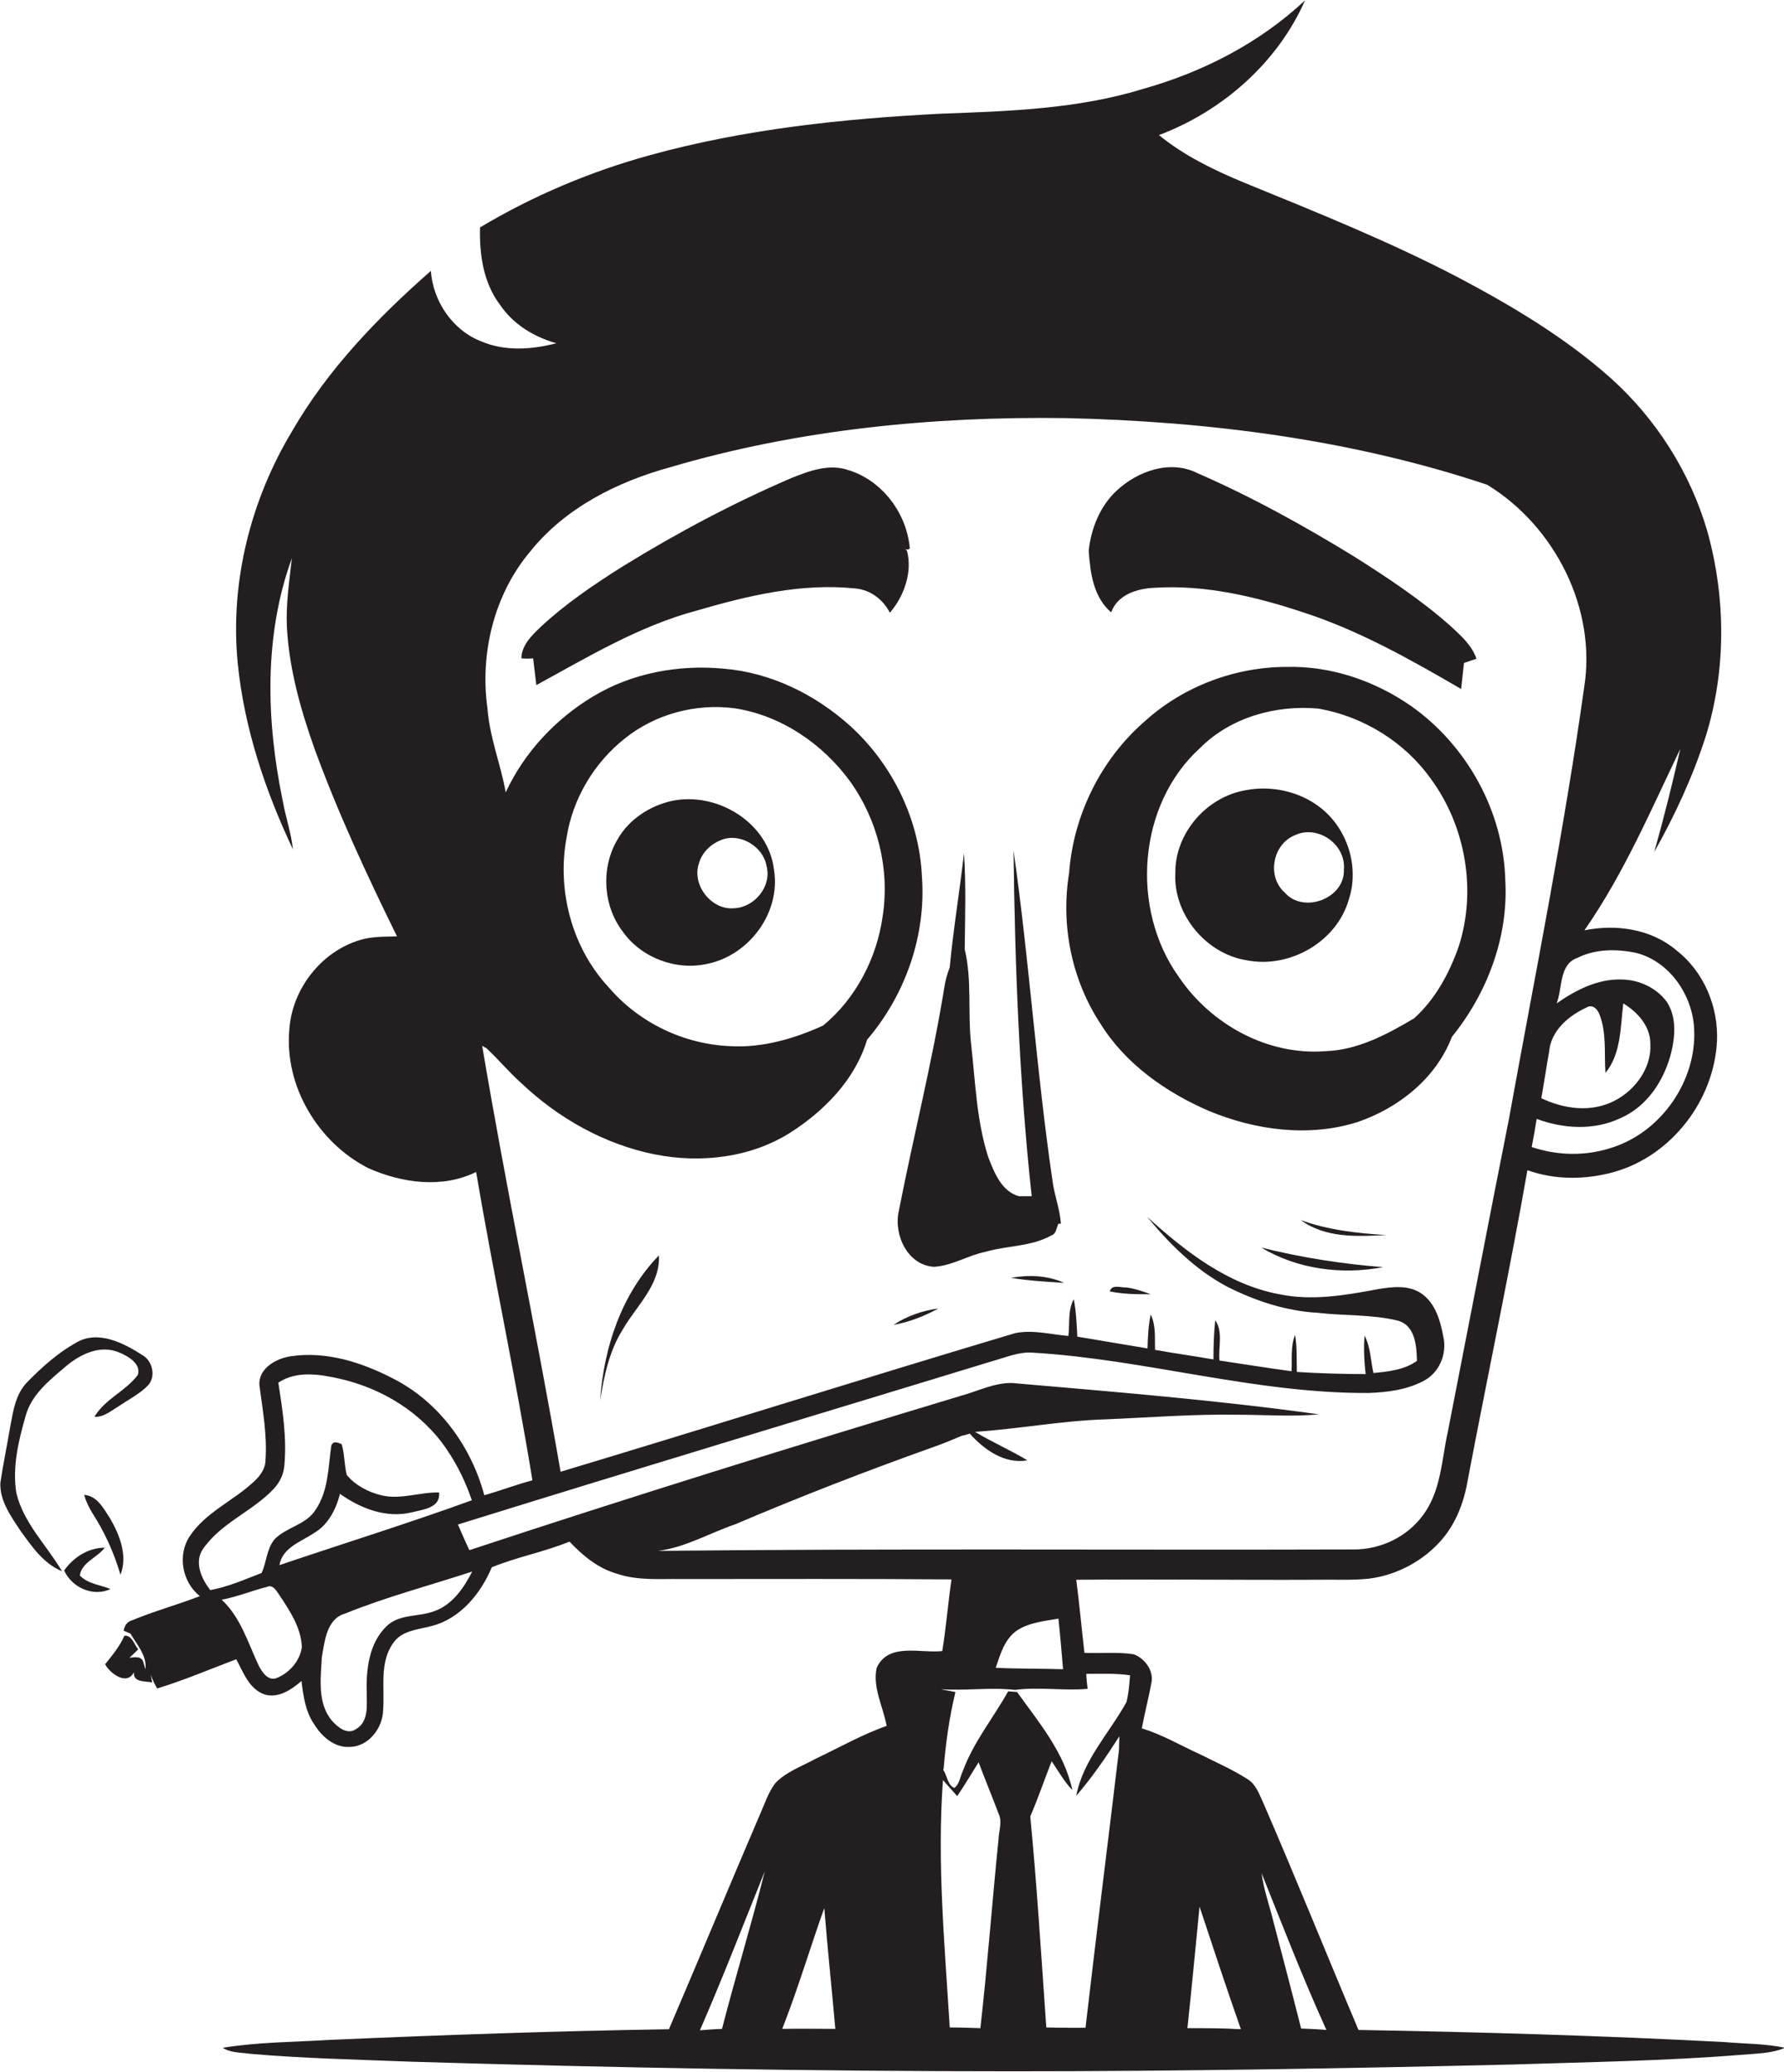
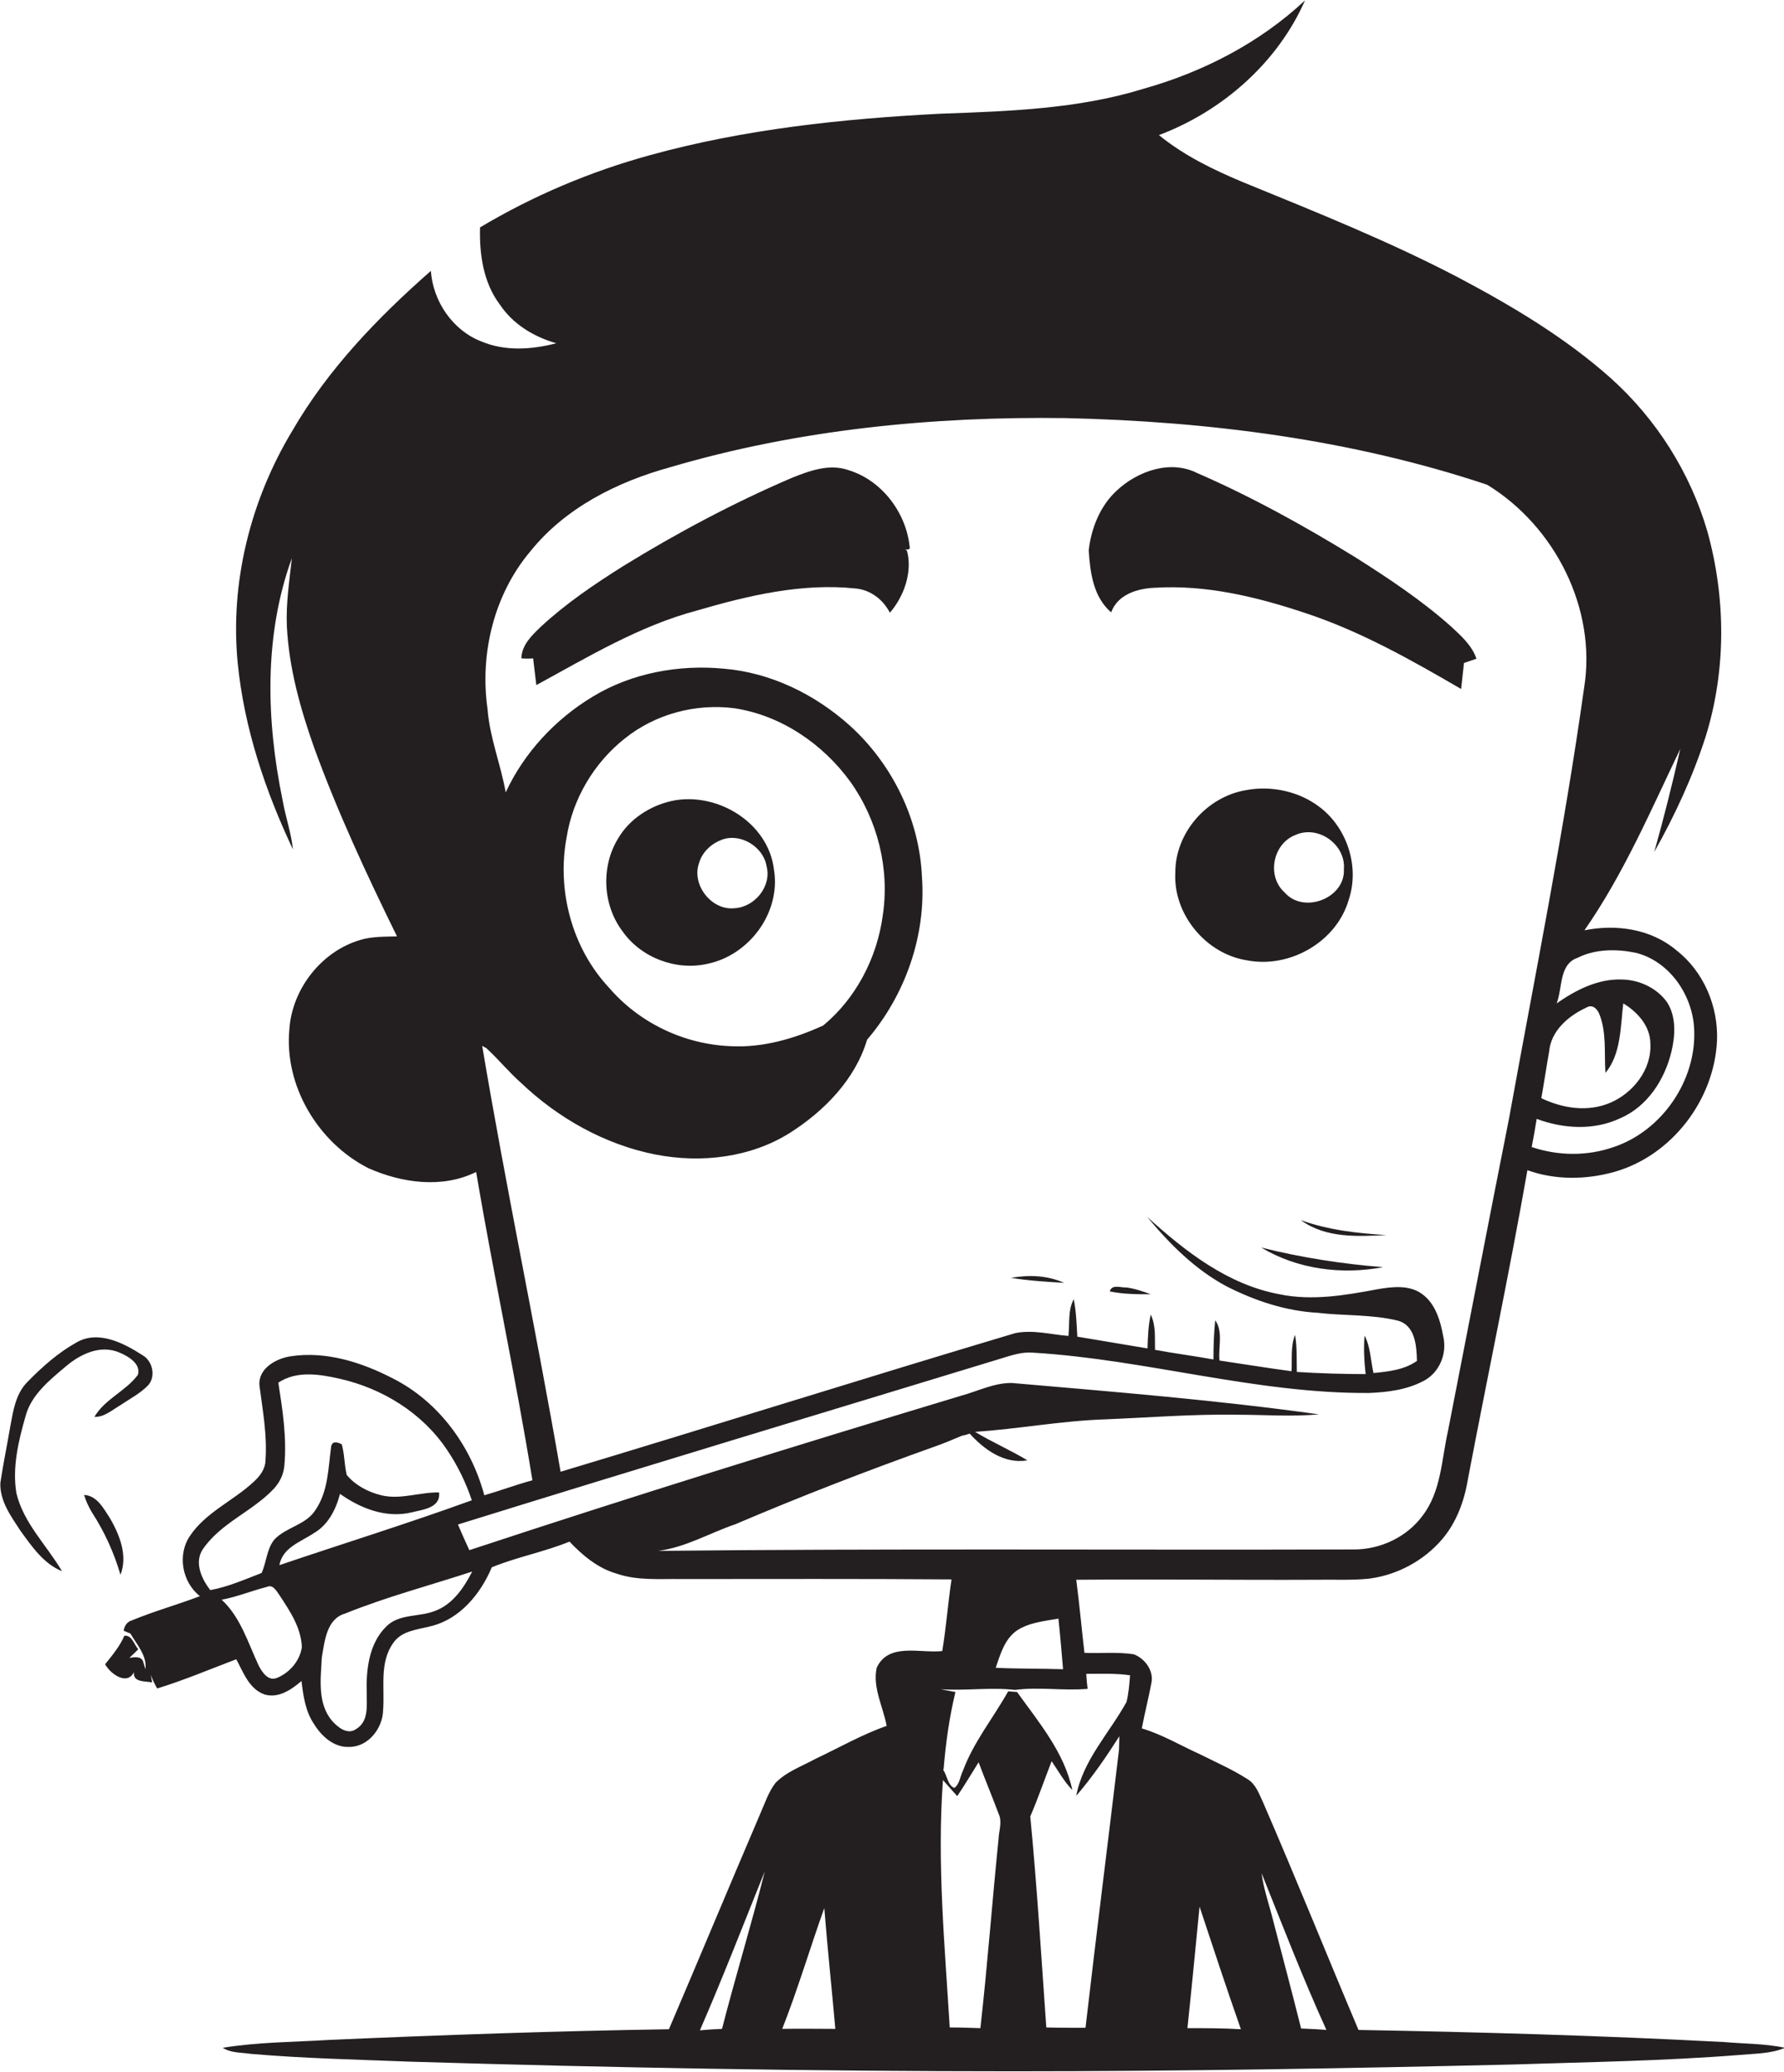
<svg xmlns="http://www.w3.org/2000/svg" version="1.1" id="Layer_1" x="0px" y="0px" viewBox="0 0 500.6 581.2" enable-background="new 0 0 500.6 581.2" xml:space="preserve">
  <g>
    <path fill="#231F20" d="M483.9,572.9c-34.2-1.8-68.5-2.8-102.7-3.4c-9-21.3-17.6-42.7-26.8-63.9c-1.1-2.3-2-5.1-4.4-6.5   c-4.2-2.7-8.8-4.7-13.2-6.9c-5.5-2.5-10.7-5.6-16.4-7.3c0.8-4.3,1.9-8.5,2.7-12.8c0.7-3.4-1.9-6.9-5-8c-4.6-0.7-9.2-0.2-13.8-0.4   c-0.8-6.8-1.4-13.7-2.3-20.5c22.4-0.2,44.8,0.1,67.1,0c5-0.1,10,0.2,15-0.3c7.9-1,15.4-5,20.6-11.1c4-4.7,6.2-10.7,7.2-16.8   c5.5-28.9,11.6-57.7,16.7-86.7c7.8,2.8,16.4,2.7,24.3,0.5c16.1-4.5,28.1-20.1,28.9-36.8c0.4-9.6-3.7-19.4-11.4-25.4   c-7.1-6-16.9-7.4-25.8-5.6c11-15.8,18.6-33.6,26.9-50.9c-2.2,9.7-4.6,19.3-7.3,28.9c5.8-10.3,10.8-21.1,14.4-32.3   c5.8-18.6,5.7-38.9,0.5-57.6c-4.8-16.5-14.3-31.5-27.1-43c-12.8-11.4-27.6-20.2-42.7-28.2c-19.5-10.2-40-18.4-60.3-26.7   c-8.4-3.5-16.7-7.5-23.8-13.3c17.8-6.7,33.3-20.3,41-37.8c-12.7,11.9-28.6,20.1-45.3,24.8c-18.4,5.7-37.8,6.3-56.9,7   c-27.4,1.4-55,4.3-81.5,11.6c-16.8,4.6-32.9,11.4-47.8,20.3c-0.2,7.5,0.9,15.5,5.6,21.7c3.7,5.5,9.5,9,15.8,10.8   c-6.9,1.8-14.4,2.3-21-0.5c-8.1-3.1-13.6-11.3-14.2-19.8c-14.9,13.1-28.9,27.6-38.9,44.9c-11.7,19.4-17.5,42.5-15.3,65.1   c1.8,18.2,7.7,35.8,15.5,52.3c-0.5-4.7-2.1-9.2-2.9-13.8c-4.6-22.3-5.3-46.2,2.6-67.9c-0.7,6.4-1.7,12.8-1.4,19.2   c0.6,11.7,3.8,23.1,7.7,34.1c6.6,18.1,14.7,35.5,23.2,52.8c-3.5,0.1-7,0-10.3,1c-10.9,3.2-19.1,13.7-19.9,25   c-1.5,15.9,8,31.8,22.1,39c9.4,4.2,20.8,5.8,30.3,1.1c4.9,28.9,11.1,57.6,15.8,86.5c-4.5,1.2-9,2.9-13.5,4.2   c-3.7-13.8-12.8-26.3-25.7-32.8c-8.7-4.5-18.7-7.7-28.6-6.2c-4.1,0.6-9.2,3.4-8.8,8.2c0.9,6.9,2.2,13.9,1.7,20.9   c0,2.5-1.6,4.6-3.4,6.2c-5.7,5.3-13.4,8.5-17.8,15.1c-3.6,5.3-2.2,13,2.8,16.9c-6.3,2.4-12.8,4.2-19.1,6.8   c-1.4,0.4-2.1,1.6-2.3,2.9c0.5,0.2,1.4,0.6,1.9,0.8c1.8,3.1,4.7,6.2,4.2,10c-0.1-0.4-0.4-1.3-0.5-1.7c-0.4-2.1-2.5-1.7-4-1.5   c0.9-0.8,1.7-1.6,2.5-2.4c-1.2-1.3-1.7-4-3.9-3.8c-1.3,3-3.4,5.5-5.4,8c1.3,2.5,6.1,6.2,8.1,2.2c-0.4,3,3.3,2.5,5.1,2.9   c-0.1-0.5-0.3-1.6-0.4-2.1c0.5,1.3,1.1,2.6,1.8,3.8c7.5-2.3,14.8-5.4,22.2-8.2c2,3.7,3.6,8.4,8,9.9c3.9,1.1,7.5-1.4,10.3-3.8   c0.5,4.2,1.1,8.6,3.6,12.2c2.1,3.4,5.6,6.5,9.8,6.3c5.4,0,9.4-5.3,9.5-10.3c0.5-6.3-1.1-13.3,2.8-18.8c2.4-3.6,7-3.8,10.7-4.8   c8.1-2,13.9-9.1,17-16.5c7.1-2.9,14.7-4.3,21.8-7.2c3.7,3.9,8,7.5,13.3,9c5.8,2,12,1.4,18,1.5c25.3,0,50.6-0.1,75.9,0.1   c-1,6.7-1.5,13.5-2.6,20.1c-6.1,0.7-15.1-2.5-18.4,4.7c-1.2,5.5,1.8,10.9,2.8,16.3c-6.9,2.4-13.3,6.1-19.9,9.2   c-3.8,2.1-8.2,3.6-11.3,6.8c-2,2.6-3,5.8-4.3,8.7c-8.6,20.1-17,40.3-25.6,60.4c-31.8,0.5-63.6,1.6-95.4,3   c-9.9,0.6-19.9,0.6-29.8,2.2c2.3,1.5,5.2,1.3,7.8,1.7c14.9,1.3,29.9,1.6,44.9,2.2c56.3,1.7,112.7,2.7,169,2.7   c46.7,0,93.4-0.8,140-1.9c21.4-0.7,42.8-1,64.1-2.7c4.2-0.4,8.6-0.3,12.6-2C495.1,573.3,489.5,573.4,483.9,572.9z M202.6,569.2   c-2.1,0.1-4.1,0.2-6.2,0.4c6.4-14.7,12.2-29.7,18.2-44.6C210.9,539.8,206.4,554.4,202.6,569.2z M219.5,569.2   c4.4-11.2,7.8-22.7,11.8-33.9c0.9,11.3,2.1,22.6,3.1,33.9C229.5,569.2,224.5,569.1,219.5,569.2z M459,267.3   c9.6,2.4,16.1,12.1,16.4,21.7c0.6,14.2-9.1,28.3-22.6,32.8c-7.4,2.6-15.6,2.5-23,0c0.5-2.6,1-5.3,1.4-7.9   c7.5,2.8,16.1,3.3,23.5-0.2c7.6-3.3,12.4-10.8,14.3-18.6c1.1-4.6,1.4-9.8-1.2-13.9c-2.9-4.1-8-6.4-12.9-6.4   c-6.6-0.2-12.8,3-18.1,6.7c1.7-4.3,0.6-11,5.9-12.8C447.7,266.2,453.6,266.2,459,267.3z M432.5,308.1c0.8-4.4,1.4-8.7,2.2-13.1   c0.5-5.8,5.4-10,10.4-12.3c1.6-1,2.9,0.1,3.6,1.6c2.2,5.3,1.4,11.1,1.8,16.7c4.4-5.3,4.2-12.9,5-19.5c4,2.4,7.6,6.4,7.6,11.3   c0.4,7.3-4.9,13.9-11.3,16.6C445.4,312.1,438.4,310.9,432.5,308.1z M77.8,470.7c-2.5,1.1-4.2-1.5-5.2-3.4   c-3-6.4-5.1-13.6-10.4-18.5c4.3-0.8,8.4-2.5,12.7-3.6c1.7-0.8,2.7,1.2,3.5,2.3c2.9,4.4,6.1,9.1,6.3,14.6   C84.2,465.8,81.4,469.2,77.8,470.7z M78.4,439.1c0.9-5,6-6.5,9.7-9c4-2.3,6.2-6.7,7.3-11c5.8,4.1,12.9,6.9,20.1,5.2   c3.1-0.8,8.2-1.2,7.7-5.6c-5.4-0.1-10.8,2.1-16.2,0.8c-3.7-0.9-7.3-2.8-9.7-5.7c-0.7-2.8-0.6-5.8-1.4-8.6c-1.3-0.7-2.8-1-3,0.8   c-0.8,5.9-0.8,12.3-4.3,17.5c-2.6,4.3-8.3,4.9-11.6,8.4c-2.2,2.7-2.2,6.4-3.6,9.4c-4.7,1.8-9.4,3.9-14.4,4.8   c-2.4-3.1-4.5-7.6-2.2-11.3c5-7.5,14-10.7,20-17.1c1.7-1.8,2.8-4.1,3-6.6c0.7-7.8-0.5-15.5-1.7-23.2c5.1-3.4,11.5-2.4,17.2-1.1   c12,2.7,23.2,9.6,30.1,19.9c3,4.4,5.3,9.2,7,14.2C114.5,427.4,96.4,433,78.4,439.1z M121.9,452c-4.4,1.7-9.9,0.7-13.5,4.3   c-4.9,4.8-5.7,12.2-5.5,18.7c0,3.5,0.6,8-3,10.1c-2.4,1.7-5.1-0.5-6.7-2.3c-4.2-4.9-3.2-11.9-2.9-17.8c0.8-4.5,1.3-10.8,6.5-12.3   c11.6-4.7,23.8-7.9,35.7-11.8C130.2,445.4,127,450.2,121.9,452z M184.7,435.1c7.7-1,14.4-5,21.7-7.5c18.3-7.8,36.9-15,55.7-21.7   c2.6-0.9,5.2-2,7.8-3.1c0.6-0.1,1.7-0.4,2.2-0.6c4.1,4.5,9.7,8.6,16.2,7.5c-4.8-2.9-9.9-5.1-14.7-8c12.2-0.8,24.2-3.1,36.5-3.5   c12.3-0.5,24.6-1.5,37-1.3c7.7,0,15.3,0.6,23-0.1c-28.6-4-57.3-6.3-86.1-8.8c-5-0.1-9.6,2.3-14.4,3.6   c-46.1,13.9-92.2,28.2-137.9,43.3c-1.1-2.4-2.2-4.8-3.2-7.2c50.8-15.8,101.7-31.1,152.5-46.6c2.9-0.9,5.9-1.9,9-1.6   c31.6,1.9,62.3,11.5,94.1,11.3c5.3-0.2,10.7-0.9,15.4-3.4c4.4-2.3,6.6-7.6,5.5-12.4c-0.8-4.4-2.2-9.3-6-12c-3.6-2.6-8.4-2-12.5-1.3   c-9,1.7-18.4,3.3-27.5,1.4c-14.5-2.7-26.4-12-37.1-21.7c6.3,7.6,13.5,14.8,22.3,19.5c7.9,4,16.5,6.9,25.5,7.4   c7.5,0.9,15.2,0.4,22.5,2.2c4.9,1.3,5.3,7,5.4,11.3c-3.5,2.5-8,3-12.2,3.4c-0.8-3.5-0.8-7.3-2.5-10.5c-0.3,3.6-0.1,7.2,0.3,10.8   c-6.4,0-12.8-0.2-19.3-0.6c-0.1-3.5,0.1-6.9-0.5-10.4c-1.3,3.2-0.8,6.8-1,10.2c-6.7-0.9-13.4-2-20.2-3c-0.4-3.7,1.1-8-1.2-11.3   c-0.4,3.7-0.5,7.4-0.5,11c-5.5-1-11-1.7-16.4-2.7c-0.1-3.3,0.3-6.8-1.2-9.9c-0.7,3.1-0.8,6.3-0.9,9.5c-6.6-1.1-13.1-2.2-19.7-3.3   c-0.2-3.5-0.3-7-1-10.5c-1.7,3.1-1.1,6.8-1.5,10.3c-4.9-0.4-9.9-1.8-14.9-0.8c-42.6,12.7-85,26.1-127.6,38.9   c-6.9-39.9-15.3-79.6-22-119.5c0.3,0.2,0.8,0.5,1.1,0.6c3.4,3.1,6.3,6.7,9.8,9.8c10.4,9.9,23.5,17.3,37.7,20.1   c12.8,2.5,26.7,0.9,37.8-6.1c9.6-6.1,18.3-15,21.6-26.1c10.7-12.5,16.6-29.2,15.4-45.7c-0.7-16.1-8.3-31.6-20.2-42.4   c-9.8-8.8-22.2-14.9-35.4-16c-12.6-1.2-25.8,1.2-36.7,7.8c-10.5,6.3-19.3,15.7-24.5,26.9c-1.4-7.9-4.5-15.4-5.1-23.4   c-2.2-15.5,1.8-32.1,12-44.2c9.8-12.2,24.3-19.5,39.2-23.6c35.9-10.6,73.7-14.3,111-13.8c40,0.9,80.3,6,118.3,18.7   c19,11.6,30.8,34.8,27.2,57c-5.7,40.6-13.8,80.7-21.1,121c-5.8,29.2-11.4,58.4-17.1,87.5c-1.8,8-1.9,16.9-7.1,23.7   c-4.4,6-11.8,9.5-19.2,9.5C314.9,434.9,249.8,434.4,184.7,435.1z M159,234.9c1.7-10.8,7.7-20.9,16.3-27.7   c8.6-6.9,19.9-9.9,30.8-8.5c13.1,2,24.8,10,32.5,20.6c7.7,10.8,11.1,24.5,9.1,37.6c-1.6,11.8-7.5,23.2-16.7,30.8   c-8.1,3.7-17,6.3-26,5.8c-13-0.5-25.6-6.5-34.1-16.4C160.5,266,156.2,249.8,159,234.9z M298.3,468.3c-6.3-0.2-12.6-0.1-18.9-0.4   c1.3-3.8,2.5-8.1,6-10.5c3.4-2.2,7.6-2.6,11.6-3.3C297.5,458.8,297.9,463.5,298.3,468.3z M280.2,515.9c-1.8,17.7-3.1,35.4-5.1,53.1   c-2.9-0.1-5.7-0.2-8.6-0.2c-1.4-23.1-3.6-46.3-1.9-69.4c1.3,1.5,2.7,3,4,4.5c2.1-3.1,4-6.3,6-9.5c1.8,4.8,3.8,9.6,5.6,14.4   C281.3,511.1,280.3,513.5,280.2,515.9z M316.1,477.5c-4.8,8.7-12.2,16.3-14.1,26.3c4.5-5.2,8.4-10.9,12.1-16.7c0,1-0.1,2.9-0.1,3.8   c-3.1,26-6.4,52-9.4,78c-3.7,0-7.3,0-11-0.1c-1.4-19.7-2.6-39.5-4.5-59.2c2.2-5.1,4-10.4,6-15.5c1.9,2.8,3.5,5.7,5.8,8.1   c-2.2-10.5-9.4-19-15.5-27.5c-0.8-0.1-1.6-0.1-2.5-0.2c-4.2,7.5-9.7,14.2-12.7,22.3c-0.8,1.6-0.9,3.7-2.4,4.8c-1.9-0.7-2-3.5-3.1-5   l0.1-0.5c0.6-7.2,1.6-14.4,3.3-21.4c-1.4-0.3-2.8-0.5-4.1-0.8c6.9,0.5,13.9-0.6,20.8,0.2c6.8-0.9,13.6,0.3,20.4-0.3   c-0.2-1.4-0.3-2.8-0.4-4.2c4.1,0,8.2-0.2,12.3,0.4C316.9,472.6,316.7,475.1,316.1,477.5z M333.2,569c1.2-11.4,2.3-22.8,3.4-34.1   c3.8,11.5,7.6,23,11.6,34.4C343.2,569,338.2,569,333.2,569z M365.1,569.1c-2.5-10-5.2-20.1-7.8-30.1c-1.1-4.5-2.7-8.9-3.3-13.5   c5.9,14.7,11.6,29.5,18.2,44C369.9,569.3,367.5,569.2,365.1,569.1z" />
    <path fill="#231F20" d="M255.3,153.9c-0.8-9.8-7.7-19.1-17.2-22c-5.4-1.9-11,0.2-16,2.2c-16.3,7-32.1,15.4-47.2,24.7   c-8.1,5.1-16.1,10.5-23.1,17c-2.5,2.4-5.4,5.1-5.5,8.9c1.1,0.1,2.2,0.1,3.3,0c0.3,2.5,0.6,5,0.9,7.5c14.5-7.9,28.9-16.6,45-20.9   c14.4-4.2,29.5-7.8,44.6-6.2c4.2,0.4,7.7,3.1,9.6,6.8c4-4.6,6.4-11.5,4.8-17.4l-0.5-0.4l0.7,0.1L255.3,153.9z" />
-     <path fill="#231F20" d="M422.4,247c-0.5-19.3-10.7-37.8-26.4-48.9c-10.2-7.1-22.5-11.3-34.9-11c-14.5,0-28.9,5.4-39.7,15.1   c-12.4,10.7-20.2,26.4-21.4,42.7c-2.4,14.6,0.7,30,8.8,42.3c7,11.3,18.4,19.3,30.5,24.5c13,5.4,28,7.4,41.6,3.1   c11.5-3.9,22.1-12.3,26.5-23.9C417.3,278.7,423.3,262.9,422.4,247z M396.8,285.7c-7.6,4.5-15.8,8.9-24.8,9.2   c-16.3,1.3-32.2-7.5-41.2-20.8c-13.7-19.1-11.6-48.4,6-64.3c8.6-8.6,21.3-12.1,33.2-11c12.5,2.2,24.1,9.3,31.5,19.7   c9.8,13.3,12.9,31.4,7.8,47.1C406.7,273,402.8,280.3,396.8,285.7z" />
    <path fill="#231F20" d="M370.4,226.5c-5.8-4.5-13.7-6.2-20.9-4.8c-11,1.9-19.8,12.1-19.7,23.2c-0.6,11.6,8.6,22.7,20,24.5   c12,2.4,25.3-5.1,28.7-17.1C381.5,243.2,378.1,232.4,370.4,226.5z M377.1,243.9c0.4,8.1-11.3,12.6-16.6,6.5   c-5.1-4.5-3.4-13.6,2.9-16.1C369.8,231.3,377.7,236.9,377.1,243.9z" />
    <path fill="#231F20" d="M198.5,270.4c11.7-2.4,20.6-14.3,18.7-26.3c-1.5-13.3-16-22.1-28.7-19.4c-6.2,1.4-11.9,5.1-15.1,10.6   c-4.8,7.9-4.3,18.6,1.3,26C179.9,268.7,189.7,272.4,198.5,270.4z M196.2,242c0.9-3,3.4-5.3,6.3-6.4c5.2-2,11.7,1.9,12.6,7.4   c1.5,5.6-3.3,11.5-9,11.8C199.6,255.5,193.9,248.1,196.2,242z" />
    <path fill="#231F20" d="M283.7,358.5c4.9,0.8,9.9,1.1,14.9,1.4C293.9,357.8,288.7,357.6,283.7,358.5z" />
    <path fill="#231F20" d="M311.4,362.3c3.8,0.8,7.7,0.8,11.5,0.8c-2.2-0.8-4.5-1.6-6.8-1.9C314.5,361.3,312,360.2,311.4,362.3z" />
-     <path fill="#231F20" d="M263.3,367.1c-4.5,0.6-8.8,2.1-12.6,4.6C255.1,370.9,259.3,369.3,263.3,367.1z" />
    <path fill="#231F20" d="M7.2,397.2c1.6-5.9,6.7-10,11.2-13.8c4.1-3.5,9.8-6.3,15.2-3.9c2.4,1,6,3.1,5.1,6.2   c-3.4,4.6-9.3,6.8-12.2,11.8c2.7,0.1,4.8-1.8,7-3.1c2.8-1.9,5.8-3.4,8.1-5.8c2.2-2.5,1.2-6.8-1.6-8.4c-5.3-3.4-12.4-7.1-18.5-3.6   c-5.2,2.9-9.7,6.9-13.8,11.1c-3.3,3.3-4,8.1-4.8,12.4c-0.9,5.3-2,10.6-2.8,15.9c-0.2,5.1,3,9.4,5.6,13.4c3.2,4.4,6.5,9.3,11.7,11.4   c-4.3-7.3-10.8-13.5-12.8-21.9C3.4,411.6,5.2,404.2,7.2,397.2z" />
    <path fill="#231F20" d="M23.6,419.4c0.5,1.7,1.3,3.4,2.2,4.9c3.5,5.4,6.2,11.3,8,17.5c2.1-5.3-0.2-11.1-2.9-15.8   C29.1,423.3,27.3,419.6,23.6,419.4z" />
-     <path fill="#231F20" d="M22.4,442c0.5-3.7,4.9-5,7-7.8c-4.6,0-8.8,2.7-11.4,6.4c2.2,4.8,8.1,7.5,13,5.2   C28.1,444.6,24.7,444.4,22.4,442z" />
    <path fill="#231F20" d="M311.8,171.8c1.8-5,7.3-6.7,12.2-6.9c14.3-0.9,28.5,2.5,42,7c15.6,5.1,29.9,13.2,44,21.4   c0.3-2.4,0.5-4.9,0.8-7.3c1.2-0.4,2.3-0.8,3.5-1.2c-1.3-3.8-4.4-6.5-7.2-9.1c-8.2-7.3-17.4-13.4-26.7-19.3   c-14.3-8.8-29.1-17-44.5-23.7c-7.6-3.8-16.7-0.5-22.5,4.9c-4.7,4.3-7.2,10.6-7.9,16.8C305.9,160.7,306.8,167.5,311.8,171.8z" />
-     <path fill="#231F20" d="M297,343.3l0.7,0c-0.3-4.2-1.9-8.1-2.4-12.3c-4.5-30.7-6.5-61.7-10.9-92.4c0.4,32.4,1.6,64.8,5.1,97   c-1.2,0-2.4,0-3.6,0c-4.9-1.4-6.9-6.6-8.6-11c-3.3-10.3-3.6-21.1-4.8-31.7c-1-8.8,0.3-17.9-1.8-26.6c0.1-9,0.4-18-0.2-27   c-1.2,10.7-3,21.4-4,32.1c-0.7,1.8-1.2,3.6-1.5,5.5c-3.4,21.1-8.7,41.9-12.8,62.9c-1.5,6.6,2.5,15.2,9.9,15.6   c5.1-0.3,9.5-3.2,14.4-4.2c6.1-1.8,12.8-1.4,18.5-4.6C296.4,346.2,296.4,344.5,297,343.3z" />
    <path fill="#231F20" d="M389,346.5c-8.1-0.5-16.3-1.4-24-4.2C372,347.4,380.8,346.9,389,346.5z" />
    <path fill="#231F20" d="M388.1,355.5c-11.5-0.9-23-2.7-34.2-5.5C364.1,356.1,376.5,357.7,388.1,355.5z" />
-     <path fill="#231F20" d="M174.8,372.9c3.8-6.6,10.5-12.4,10.1-20.7c-10.5,10.8-15.5,25.9-16.5,40.7C169.5,386,171,378.9,174.8,372.9   z" />
  </g>
</svg>